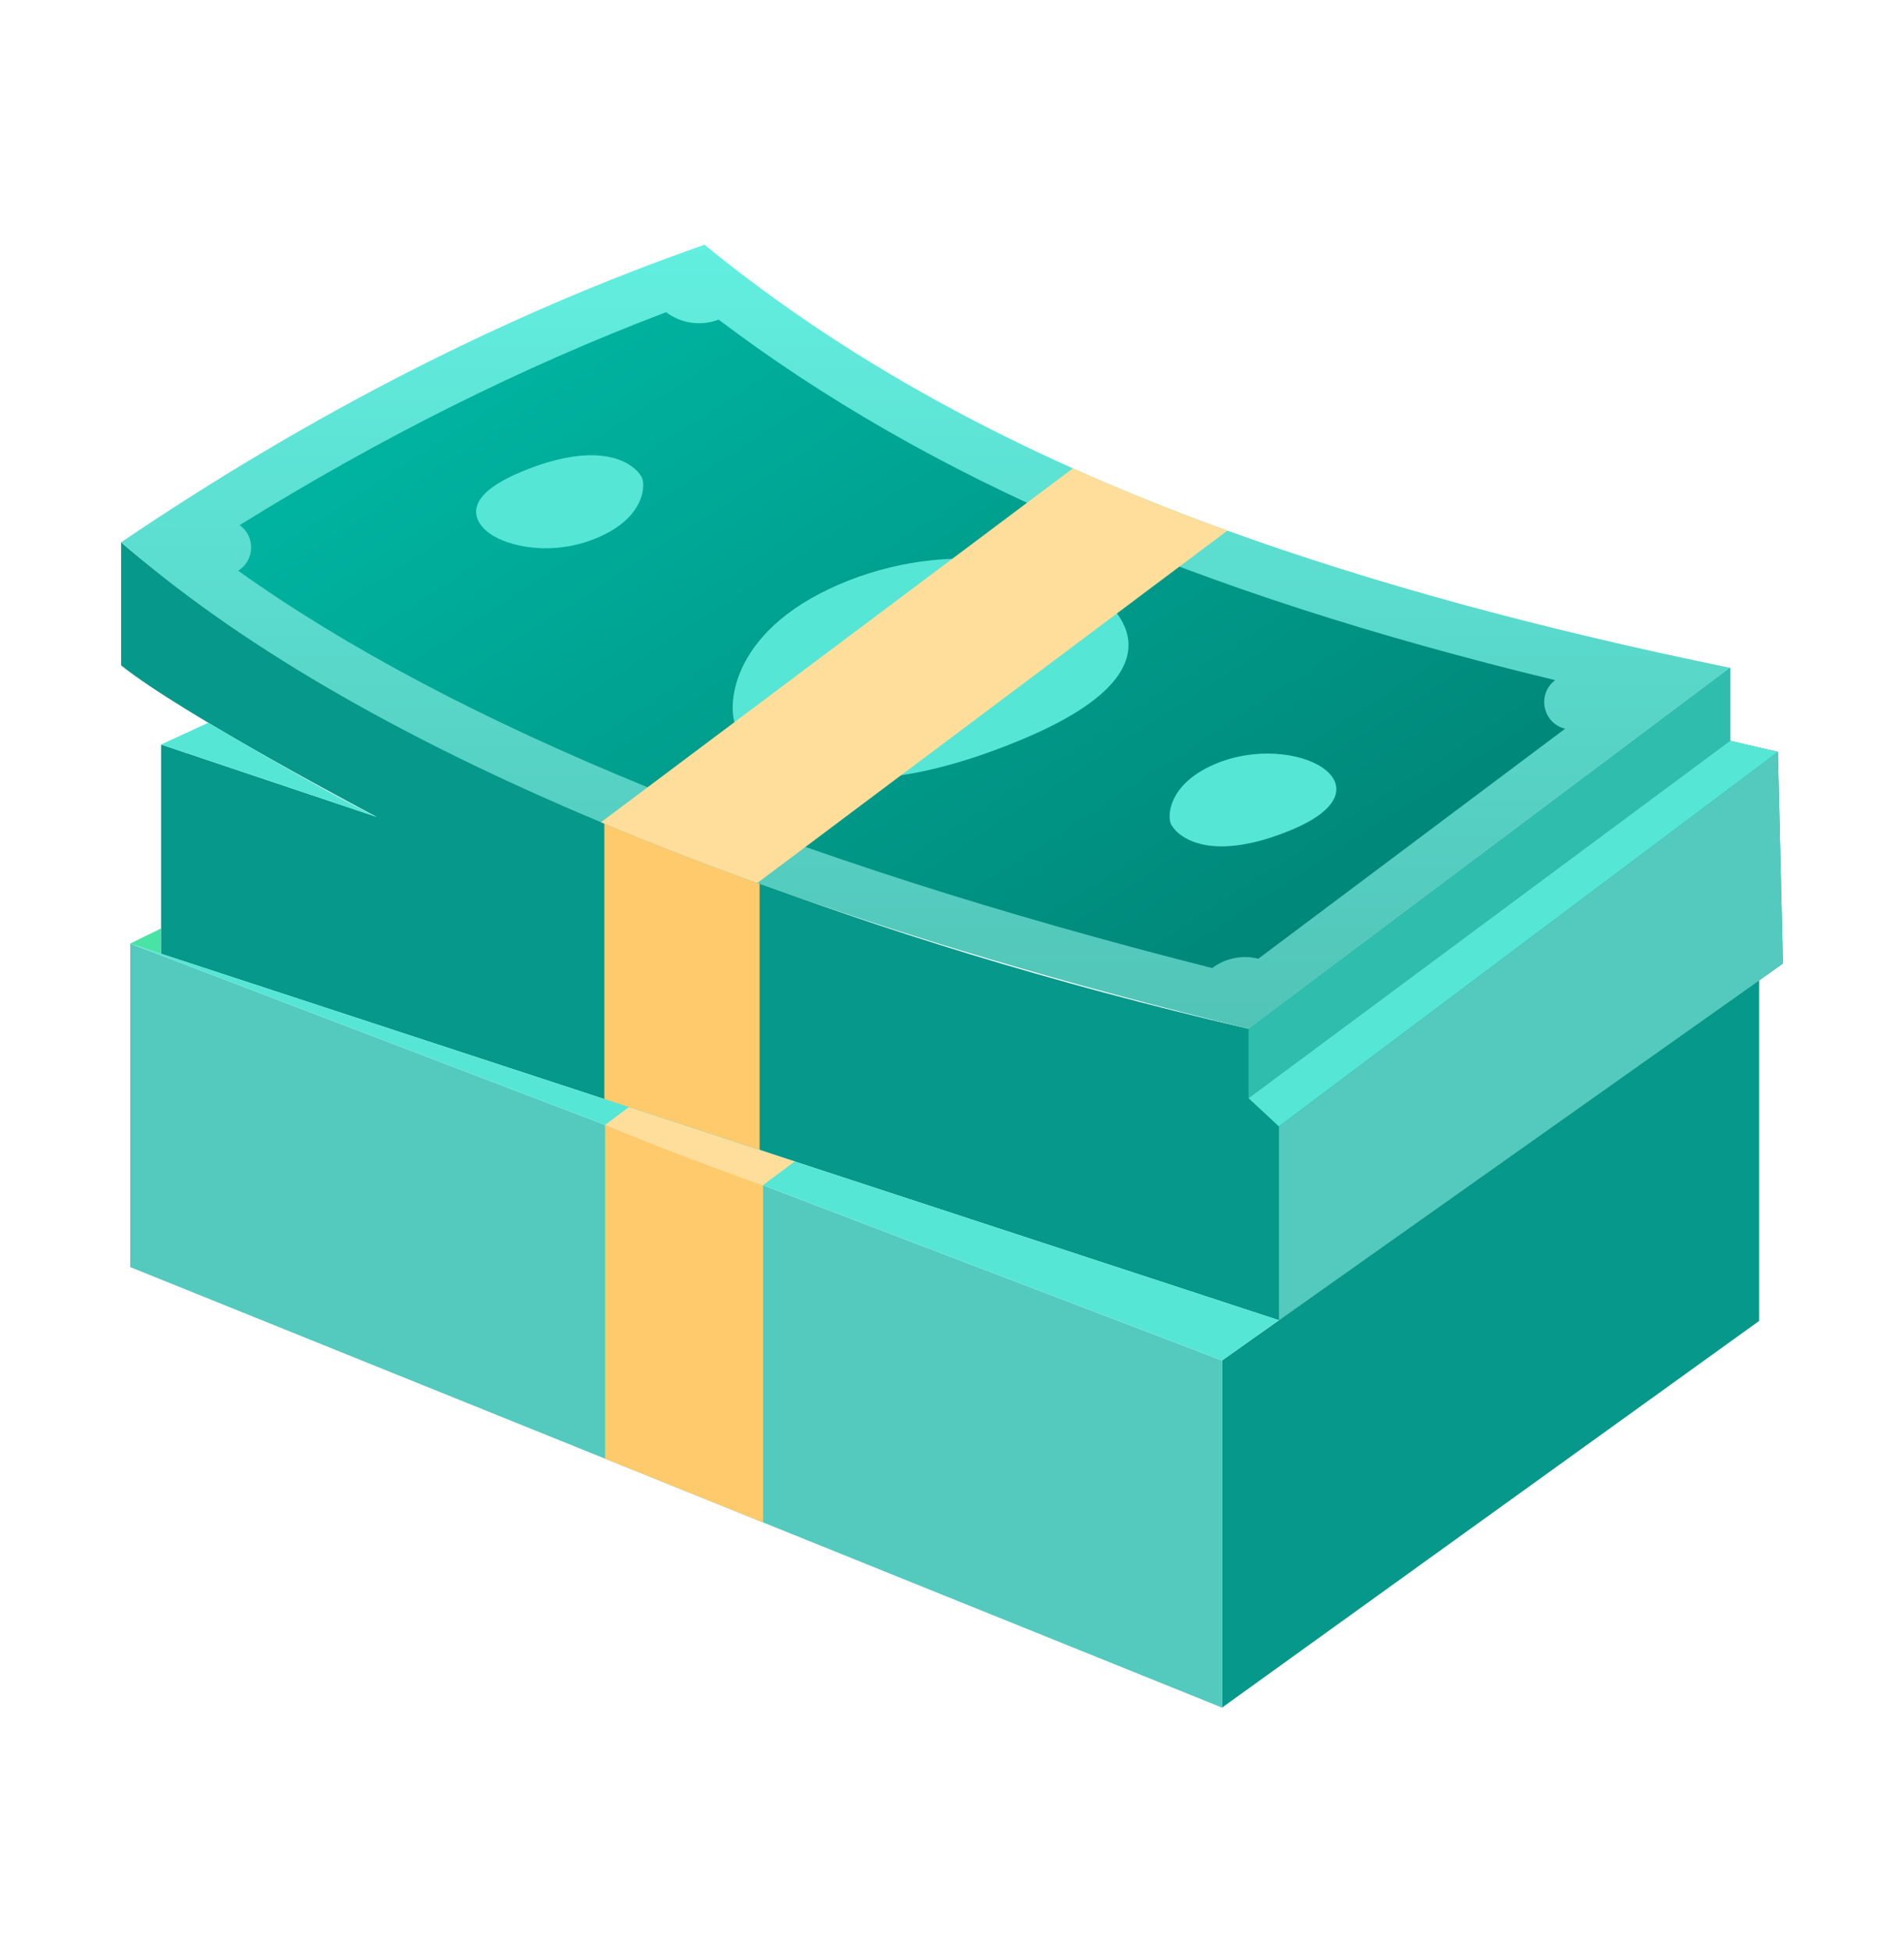
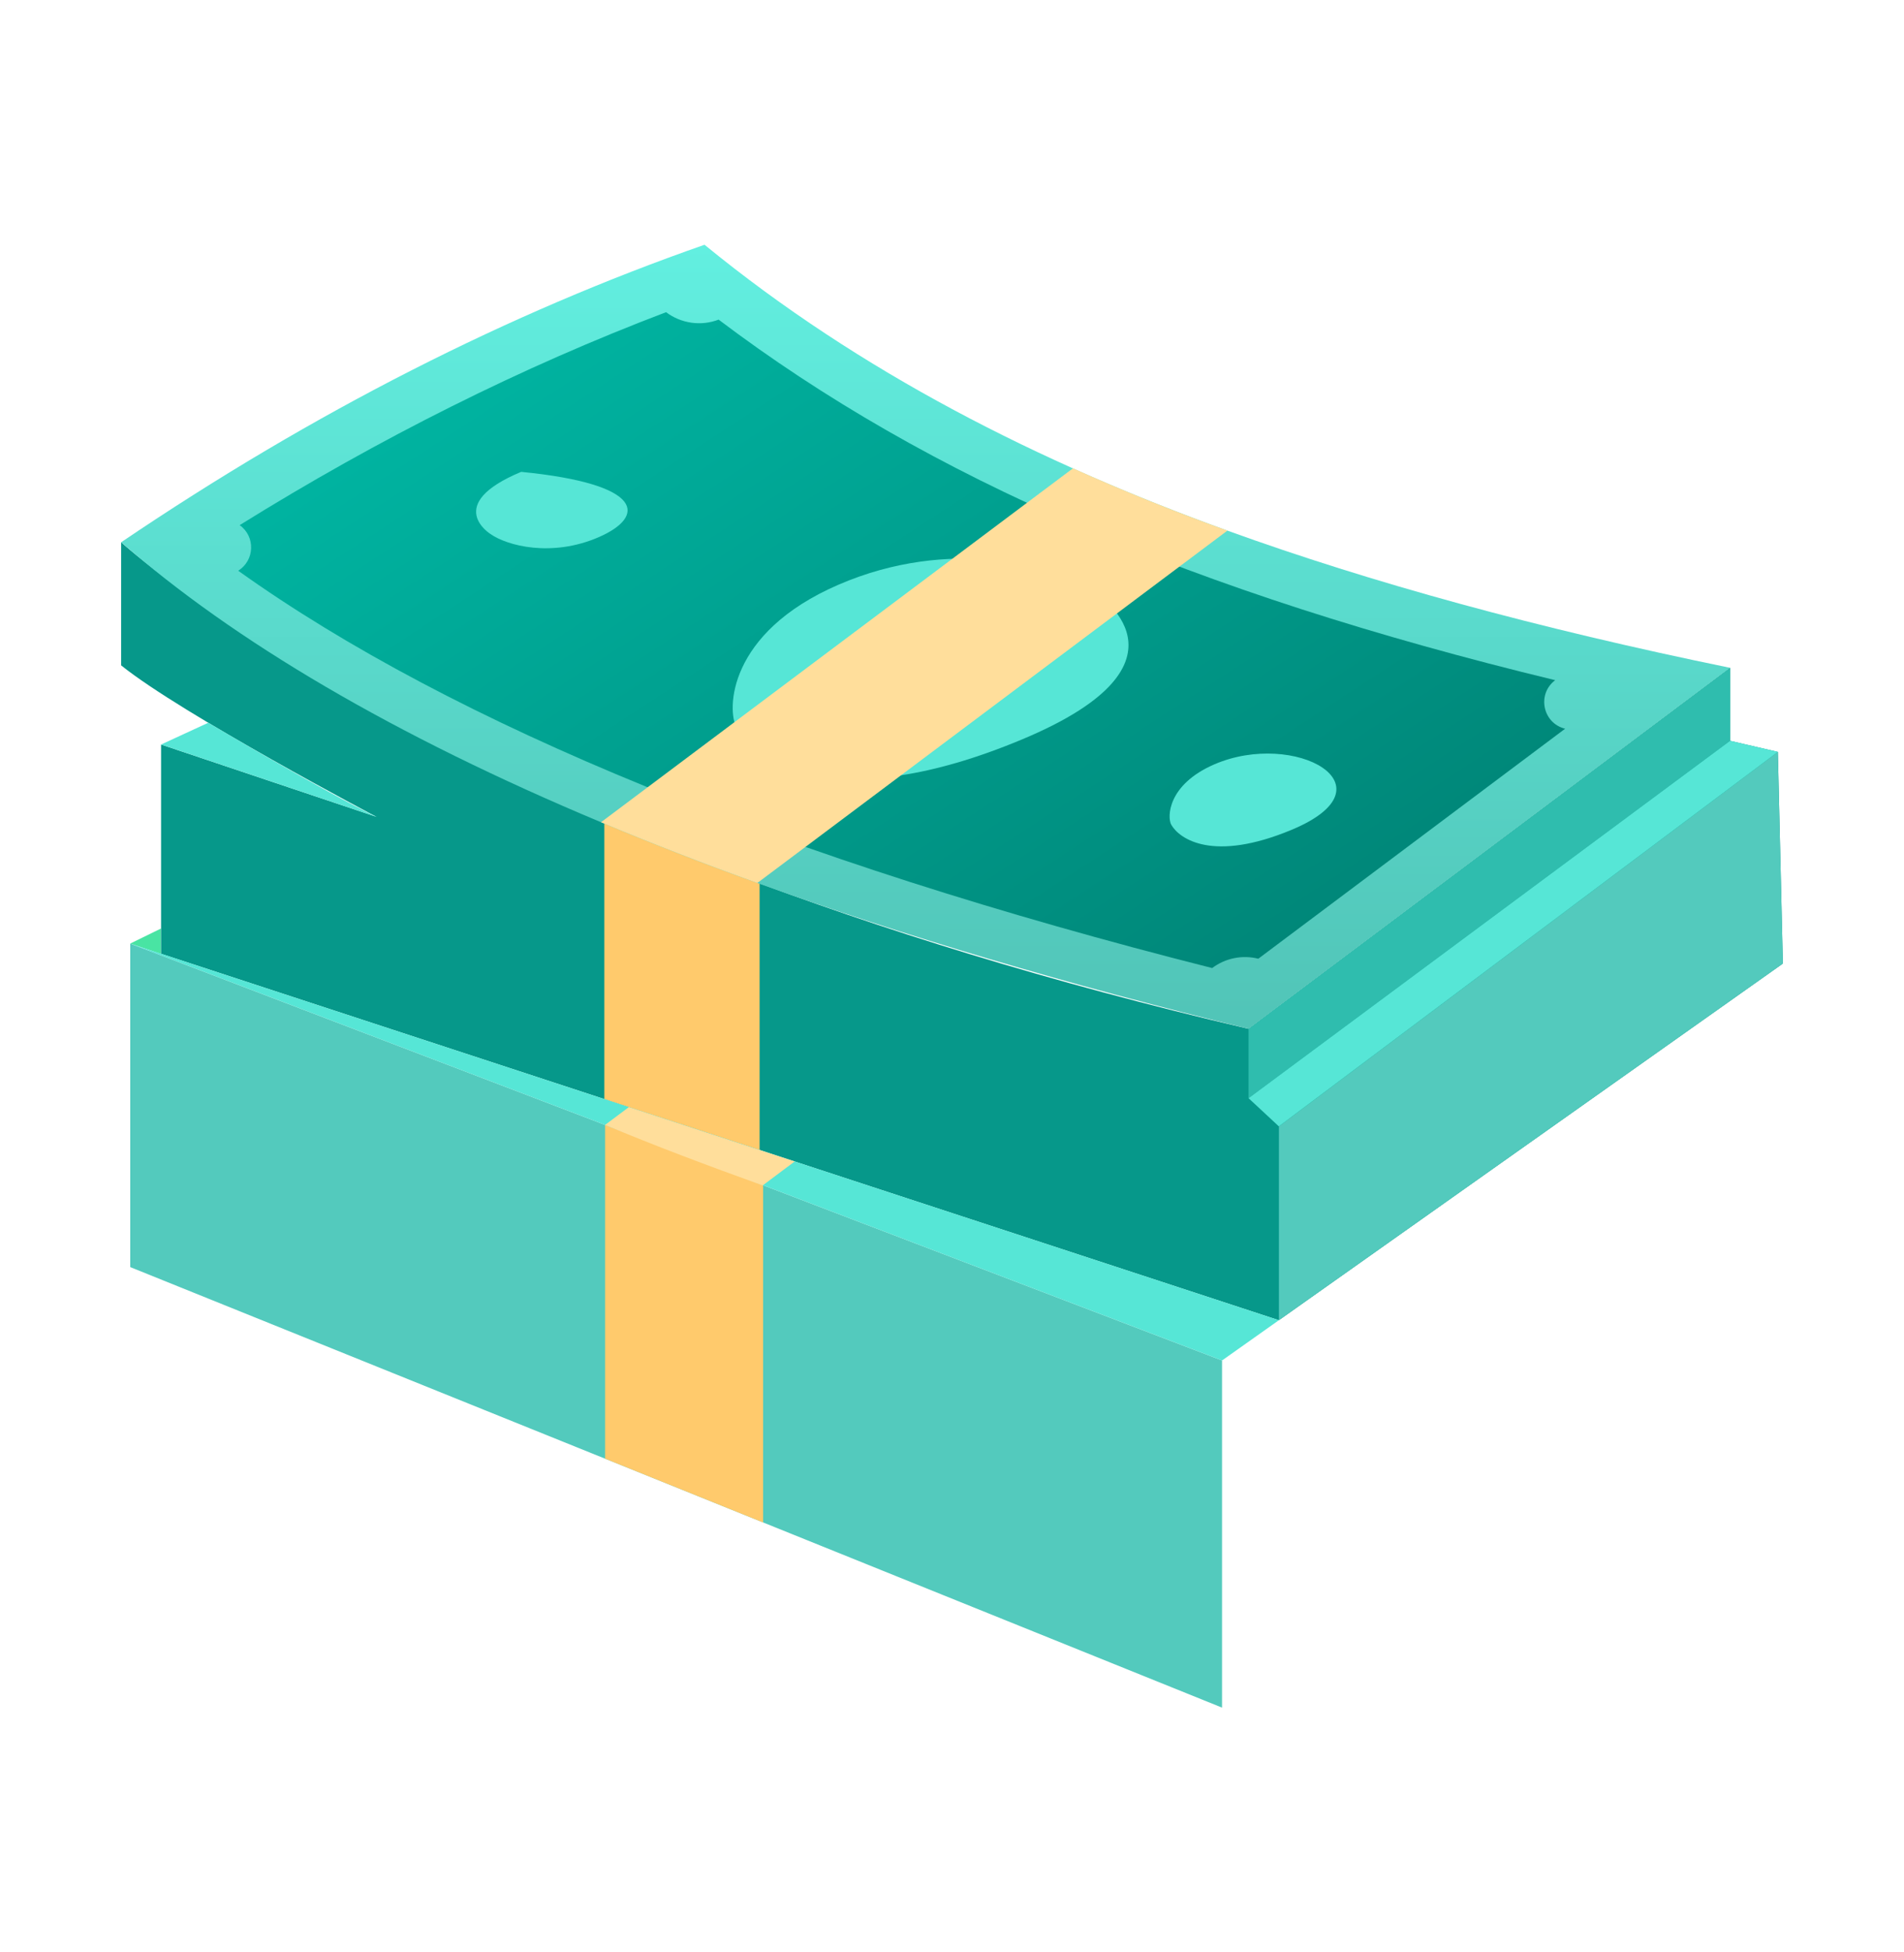
<svg xmlns="http://www.w3.org/2000/svg" width="40" height="41" viewBox="0 0 40 41" fill="none">
  <path d="M3.382 19.499V20.03L2.735 19.815L3.382 19.499Z" fill="#49E4A3" />
-   <path d="M25.673 28.57V35.86L36.956 27.74V20.587L25.673 28.57Z" fill="#06988A" />
  <path d="M37.455 20.235L26.867 27.725L3.384 20.029V15.635L7.913 17.155C7.913 17.155 3.823 15.001 2.545 13.973V11.387C2.545 11.387 9.407 17.683 26.23 21.605L36.346 14.024V15.557L37.35 15.79L37.455 20.235Z" fill="#06988A" />
  <path d="M12.696 17.244V23.081L15.958 24.149V18.547C14.788 18.113 13.702 17.676 12.696 17.244Z" fill="#FFCA6C" />
  <path d="M2.736 19.816V26.609L25.673 35.86V28.57L2.736 19.816Z" fill="#53CABD" />
  <path d="M12.712 23.623V30.633L16.032 31.972V24.89L12.712 23.623Z" fill="#FFCA6C" />
  <path d="M26.868 27.724L25.673 28.57L2.736 19.816L26.868 27.724Z" fill="#56E6D6" />
  <path d="M36.346 14.024L26.23 21.605C22.401 20.671 18.961 19.645 15.91 18.543C14.761 18.129 13.666 17.703 12.626 17.267C8.281 15.449 4.913 13.46 2.546 11.387C6.604 8.642 10.688 6.576 14.801 5.14C18.081 7.823 21.833 9.713 25.786 11.143C28.804 12.234 32.284 13.191 36.346 14.024Z" fill="url(#paint0_linear_5_337)" />
  <path d="M25.466 20.329C16.515 18.068 9.518 15.21 5.004 11.985C5.353 11.768 5.369 11.266 5.035 11.028C7.971 9.202 10.972 7.703 13.993 6.556C14.31 6.794 14.727 6.854 15.097 6.712C19.504 10.041 25.06 12.44 32.672 14.284C32.283 14.576 32.409 15.188 32.881 15.303L26.435 20.133C26.099 20.049 25.743 20.12 25.466 20.329Z" fill="url(#paint1_linear_5_337)" />
  <path d="M37.455 20.235L26.868 27.724V23.654L37.35 15.79L37.455 20.235Z" fill="#53CABD" />
  <path d="M36.346 14.024V15.557L26.23 23.062V21.605L36.346 14.024Z" fill="#2FBDAE" />
  <path d="M37.35 15.79L26.867 23.654L26.23 23.062L36.346 15.557L37.35 15.79Z" fill="#56E6D6" />
  <path d="M7.913 17.155L3.384 15.635L4.375 15.178C4.375 15.178 6.837 16.638 7.913 17.155Z" fill="#56E6D6" />
  <path d="M22.991 12.438C22.991 12.438 25.368 13.903 21.464 15.531C17.56 17.159 15.884 15.997 15.474 15.278C15.271 14.922 15.275 13.291 17.615 12.279C19.954 11.268 22.162 11.858 22.991 12.438Z" fill="#56E6D6" />
  <path d="M27.135 17.426C25.487 18.113 24.779 17.622 24.606 17.319C24.52 17.168 24.522 16.48 25.51 16.052C27.2 15.321 29.338 16.507 27.135 17.426Z" fill="#56E6D6" />
-   <path d="M10.305 11.215C10.305 11.215 9.301 10.596 10.949 9.909C12.598 9.221 13.306 9.712 13.479 10.015C13.565 10.166 13.563 10.854 12.575 11.282C11.587 11.709 10.654 11.46 10.305 11.215Z" fill="#56E6D6" />
+   <path d="M10.305 11.215C10.305 11.215 9.301 10.596 10.949 9.909C13.565 10.166 13.563 10.854 12.575 11.282C11.587 11.709 10.654 11.46 10.305 11.215Z" fill="#56E6D6" />
  <path d="M25.786 11.143L15.91 18.543C14.761 18.129 13.666 17.703 12.626 17.267L22.542 9.834C23.561 10.293 24.64 10.729 25.786 11.143Z" fill="#FFDE9B" />
  <path d="M13.212 23.249L12.712 23.623C13.752 24.06 14.874 24.48 16.023 24.894L16.695 24.391L13.212 23.249Z" fill="#FFDE9B" />
  <defs>
    <linearGradient id="paint0_linear_5_337" x1="19.446" y1="5.14" x2="19.446" y2="21.605" gradientUnits="userSpaceOnUse">
      <stop stop-color="#62EFE0" />
      <stop offset="1" stop-color="#51C4B7" />
    </linearGradient>
    <linearGradient id="paint1_linear_5_337" x1="4.956" y1="6.051" x2="18.15" y2="26.283" gradientUnits="userSpaceOnUse">
      <stop stop-color="#00BDA9" />
      <stop offset="0.996" stop-color="#008678" />
    </linearGradient>
  </defs>
</svg>